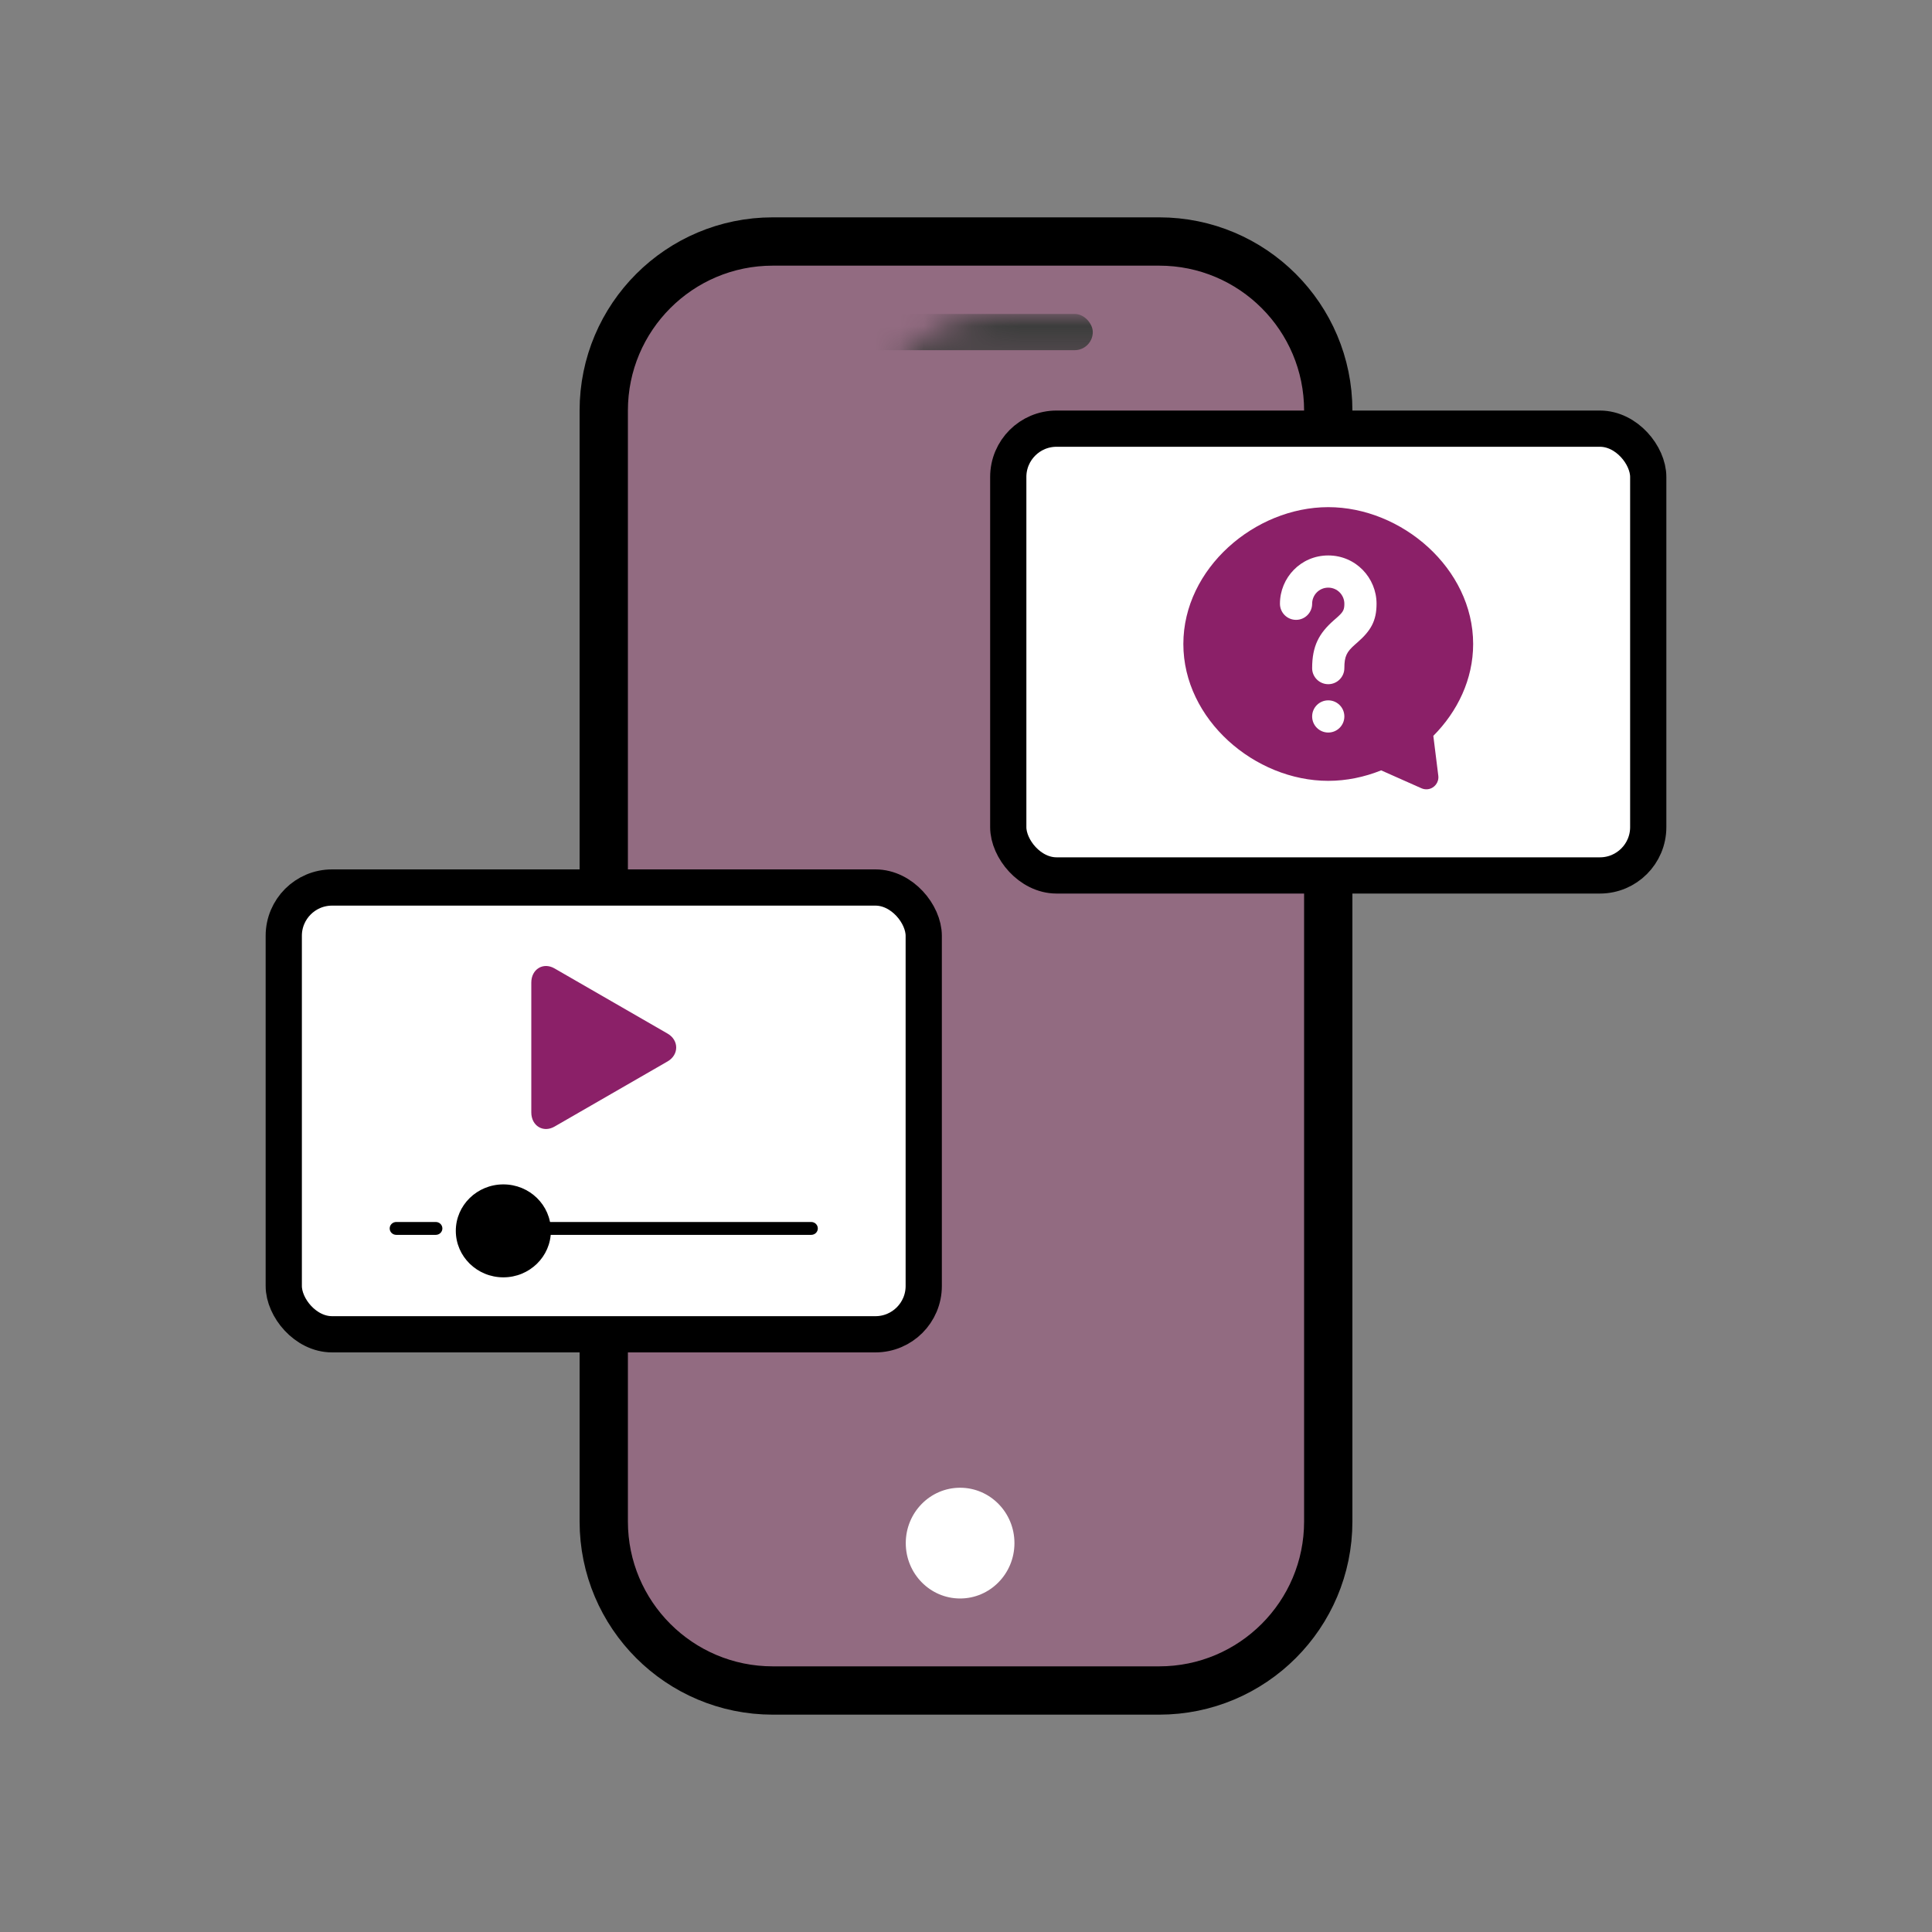
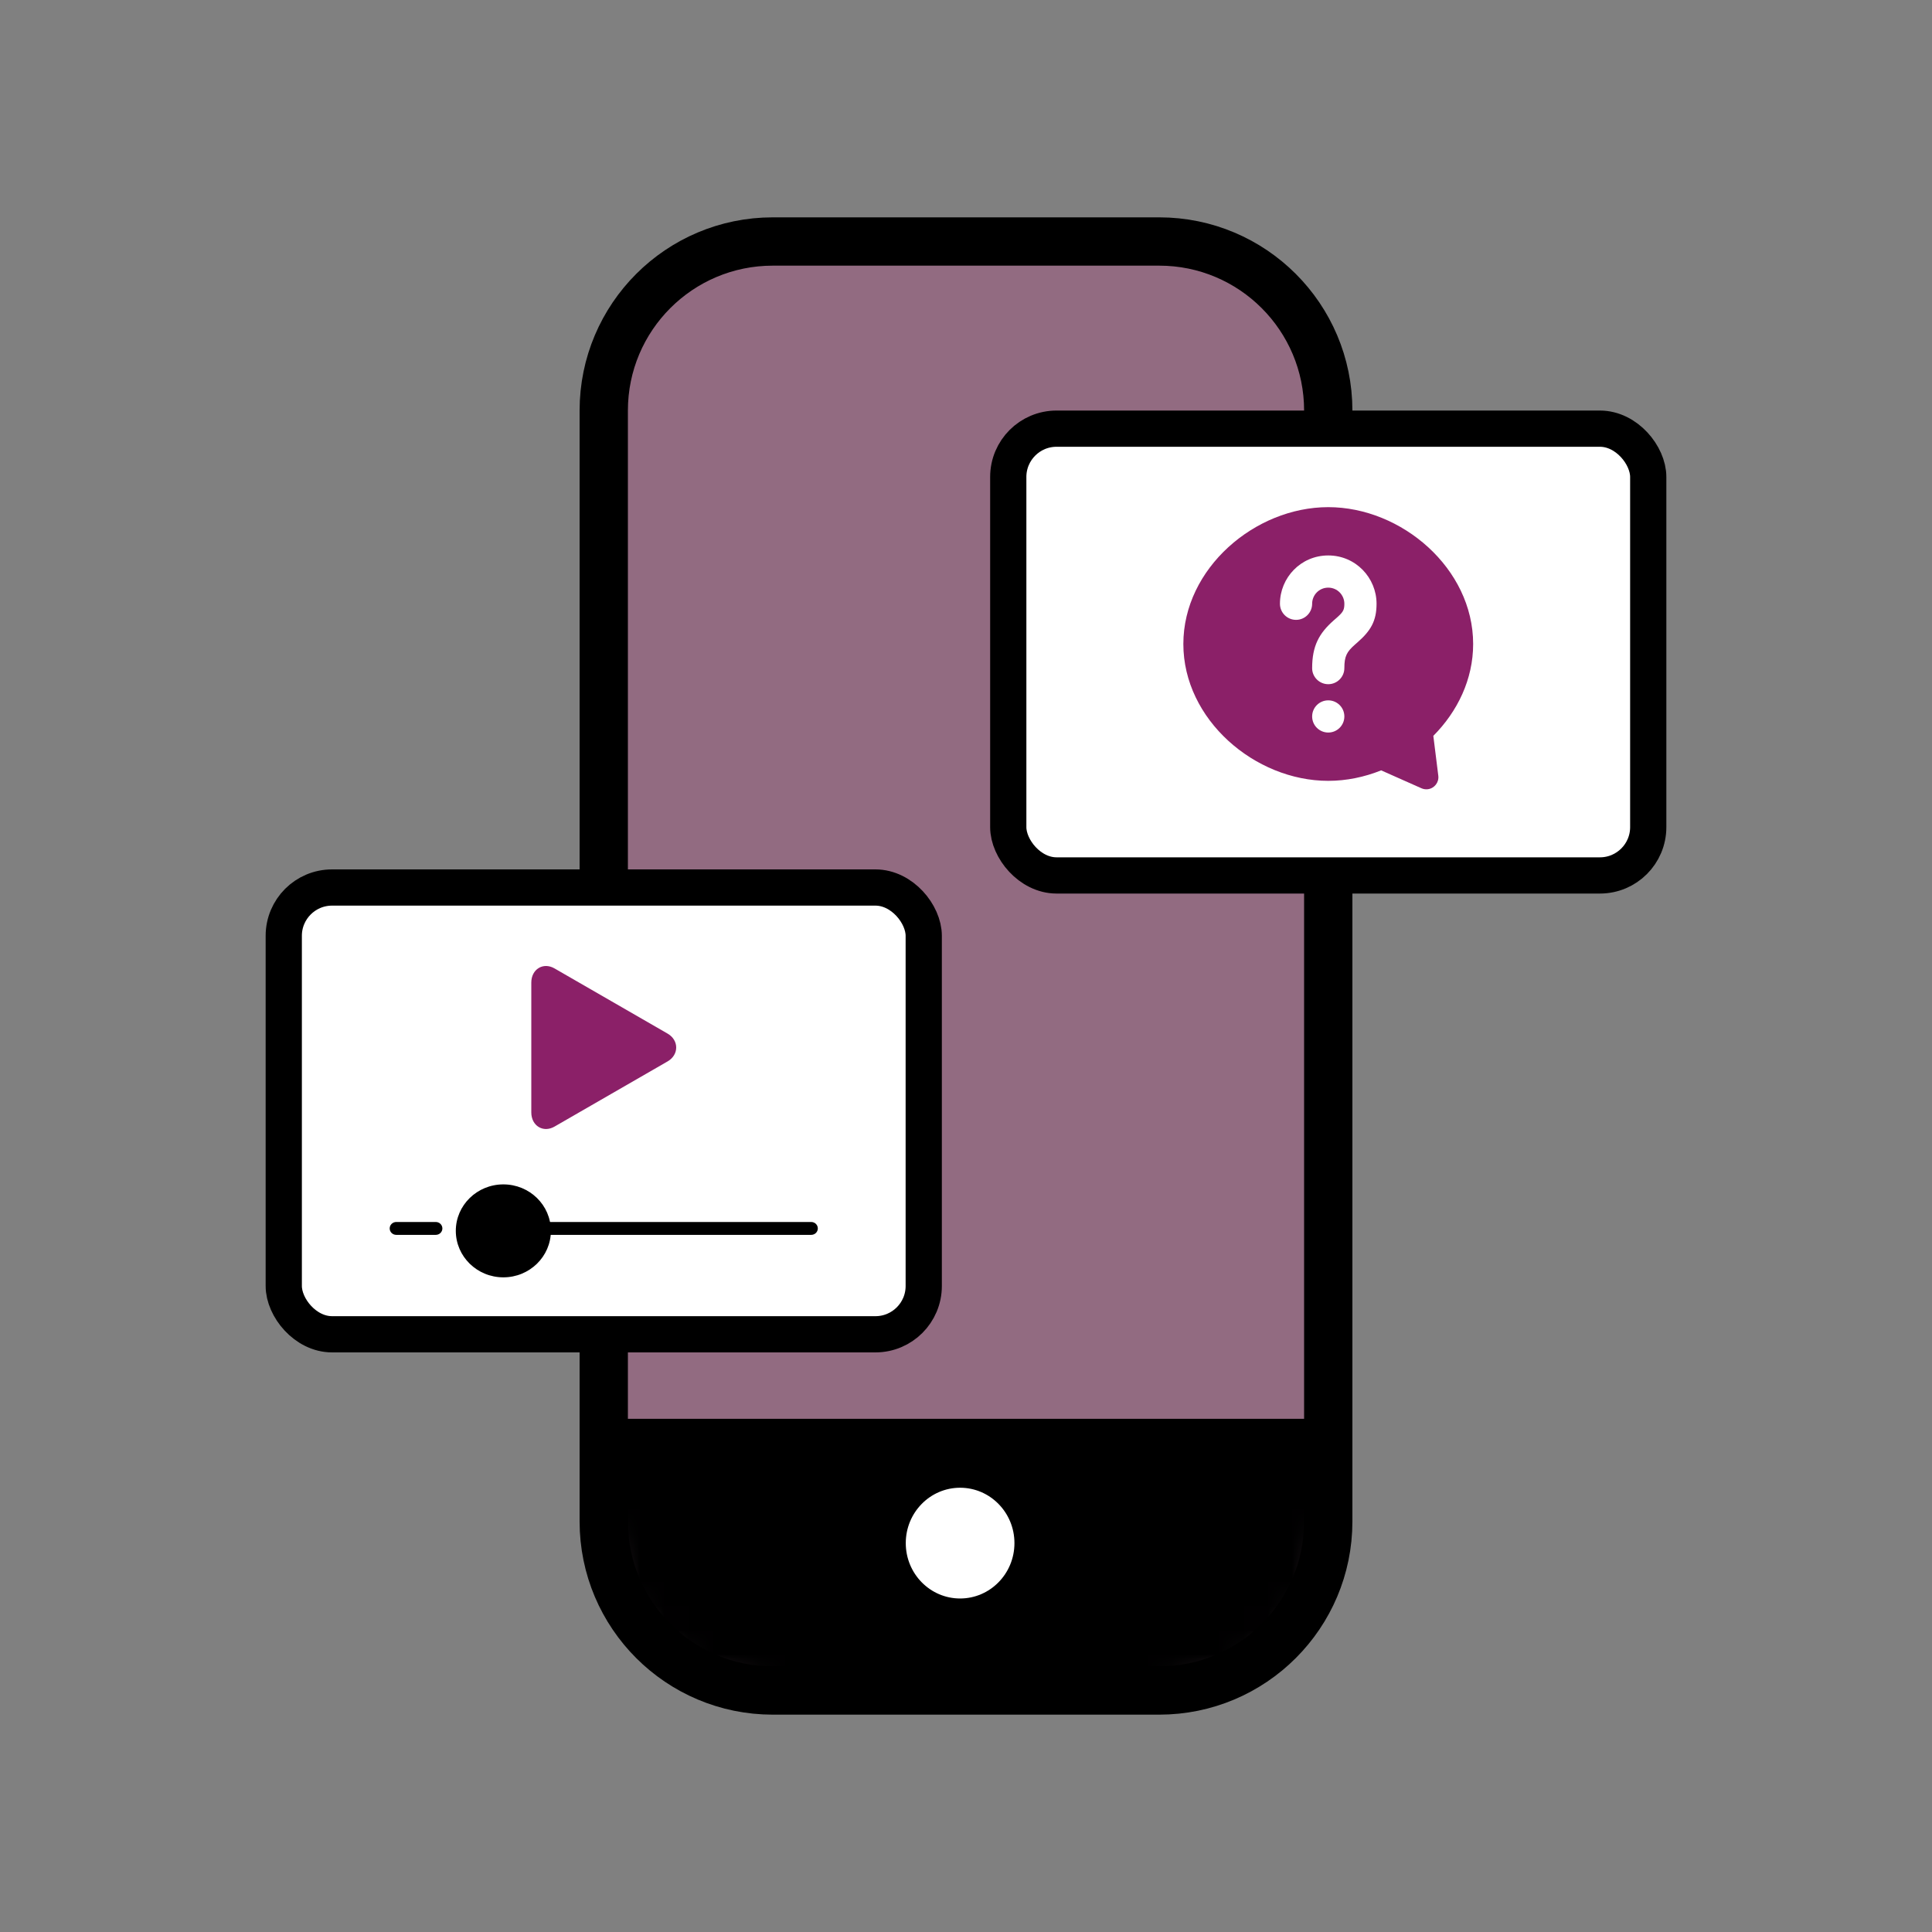
<svg xmlns="http://www.w3.org/2000/svg" xmlns:xlink="http://www.w3.org/1999/xlink" width="80px" height="80px" viewBox="0 0 80 80" version="1.1">
  <rect x="0" y="0" width="80" height="80" fill="#808080" stroke="none" />
  <title>icon-influencers-03</title>
  <defs>
    <path d="M7,0 L23,0 C26.866,-7.10171439e-16 30,3.134 30,7 L30,53 C30,56.866 26.866,60 23,60 L7,60 C3.134,60 4.73447626e-16,56.866 0,53 L0,7 C-4.73447626e-16,3.134 3.134,7.10171439e-16 7,0 Z" id="path-1" />
  </defs>
  <g id="Assets" stroke="none" stroke-width="1" fill="none" fill-rule="evenodd">
    <g id="Desktop-HD" transform="translate(-243, -302)">
      <g id="Group" transform="translate(243, 302)">
        <g id="Group-5" transform="translate(11, 10)">
          <g id="Group-2" transform="translate(14, 0)">
            <mask id="mask-2" fill="white">
              <use xlink:href="#path-1" />
            </mask>
            <use id="Base" stroke="#000000" stroke-width="2" fill-opacity="0.25" fill="#C82F85" xlink:href="#path-1" />
-             <rect id="Rectangle" fill="#3C3D3C" mask="url(#mask-2)" x="9.75" y="3" width="10.5" height="1.5" rx="0.75" />
            <path d="M0.75,48.75 L29.25,48.75 L29.25,53.25 C29.25,56.564 26.564,59.25 23.25,59.25 L6.75,59.25 C3.436,59.25 0.75,56.564 0.75,53.25 L0.75,48.75 L0.75,48.75 Z" id="Rectangle" fill="#000000" mask="url(#mask-2)" />
            <ellipse id="Oval" fill="#FFFFFF" cx="14.756" cy="53.897" rx="2.25" ry="2.293" />
          </g>
          <rect id="Rectangle" stroke="#000000" stroke-width="1.5" fill="#FFFFFF" x="30.75" y="7.75" width="26.5" height="18.5" rx="2" />
          <path d="M44,11 C47.038,11 50,13.537 50,16.667 C50,18.13 49.352,19.464 48.351,20.47 L48.557,22.122 C48.591,22.396 48.397,22.645 48.123,22.68 C48.032,22.691 47.941,22.677 47.858,22.64 L46.191,21.899 C45.494,22.179 44.749,22.333 44,22.333 C40.962,22.333 38,19.796 38,16.667 C38,13.537 40.962,11 44,11 Z M44,19 C43.632,19 43.333,19.298 43.333,19.667 C43.333,20.035 43.632,20.333 44,20.333 C44.368,20.333 44.667,20.035 44.667,19.667 C44.667,19.298 44.368,19 44,19 Z M44,13 C42.862,13 42,13.923 42,15 C42,15.368 42.298,15.667 42.667,15.667 C43.035,15.667 43.333,15.368 43.333,15 C43.333,14.64 43.62,14.333 44,14.333 C44.378,14.333 44.667,14.643 44.667,15 C44.667,15.23 44.626,15.324 44.429,15.509 L44.334,15.595 C44.282,15.64 44.282,15.64 44.225,15.69 C43.619,16.225 43.333,16.746 43.333,17.669 C43.333,18.032 43.632,18.331 44,18.331 C44.368,18.331 44.667,18.032 44.667,17.664 C44.667,17.172 44.766,16.991 45.108,16.689 C45.158,16.645 45.158,16.645 45.213,16.597 C45.754,16.122 46,15.719 46,15 C46,13.926 45.137,13 44,13 Z" id="Chat" fill="#8B2068" />
          <rect id="Rectangle-Copy" stroke="#000000" stroke-width="1.5" fill="#FFFFFF" x="0.75" y="26.75" width="26.5" height="18.5" rx="2" />
          <g id="AudioApp" transform="translate(5, 30)" fill-rule="nonzero">
            <path d="M6.961,0.1 L6.961,0.1 L11.643,2.799 C12.119,3.074 12.119,3.676 11.643,3.951 L6.961,6.65 C6.494,6.919 6,6.619 6,6.062 L6,0.688 C6,0.132 6.493,-0.17 6.961,0.1 L6.961,0.1 Z" id="Shape" fill="#8B2068" />
            <g id="Path-36-+-Path-36-Copy-+-Oval-13-Copy-3" transform="translate(0, 9)" fill="#000000">
              <path d="M0.409,2.133 L2.045,2.133 C2.196,2.133 2.318,2.014 2.318,1.867 C2.318,1.719 2.196,1.6 2.045,1.6 L0.409,1.6 C0.258,1.6 0.136,1.719 0.136,1.867 C0.136,2.014 0.258,2.133 0.409,2.133 L0.409,2.133 Z" id="Shape" />
              <path d="M5.591,2.133 L17.591,2.133 C17.742,2.133 17.864,2.014 17.864,1.867 C17.864,1.719 17.742,1.6 17.591,1.6 L5.591,1.6 C5.44,1.6 5.318,1.719 5.318,1.867 C5.318,2.014 5.44,2.133 5.591,2.133 L5.591,2.133 Z" id="Shape" />
              <path d="M4.843,3.892 L4.843,3.892 C3.756,3.892 2.874,3.03 2.874,1.967 C2.874,0.904 3.756,0.043 4.843,0.043 C5.93,0.043 6.811,0.904 6.811,1.967 C6.811,3.03 5.93,3.892 4.843,3.892 L4.843,3.892 Z" id="Shape" />
            </g>
          </g>
        </g>
      </g>
    </g>
  </g>
</svg>